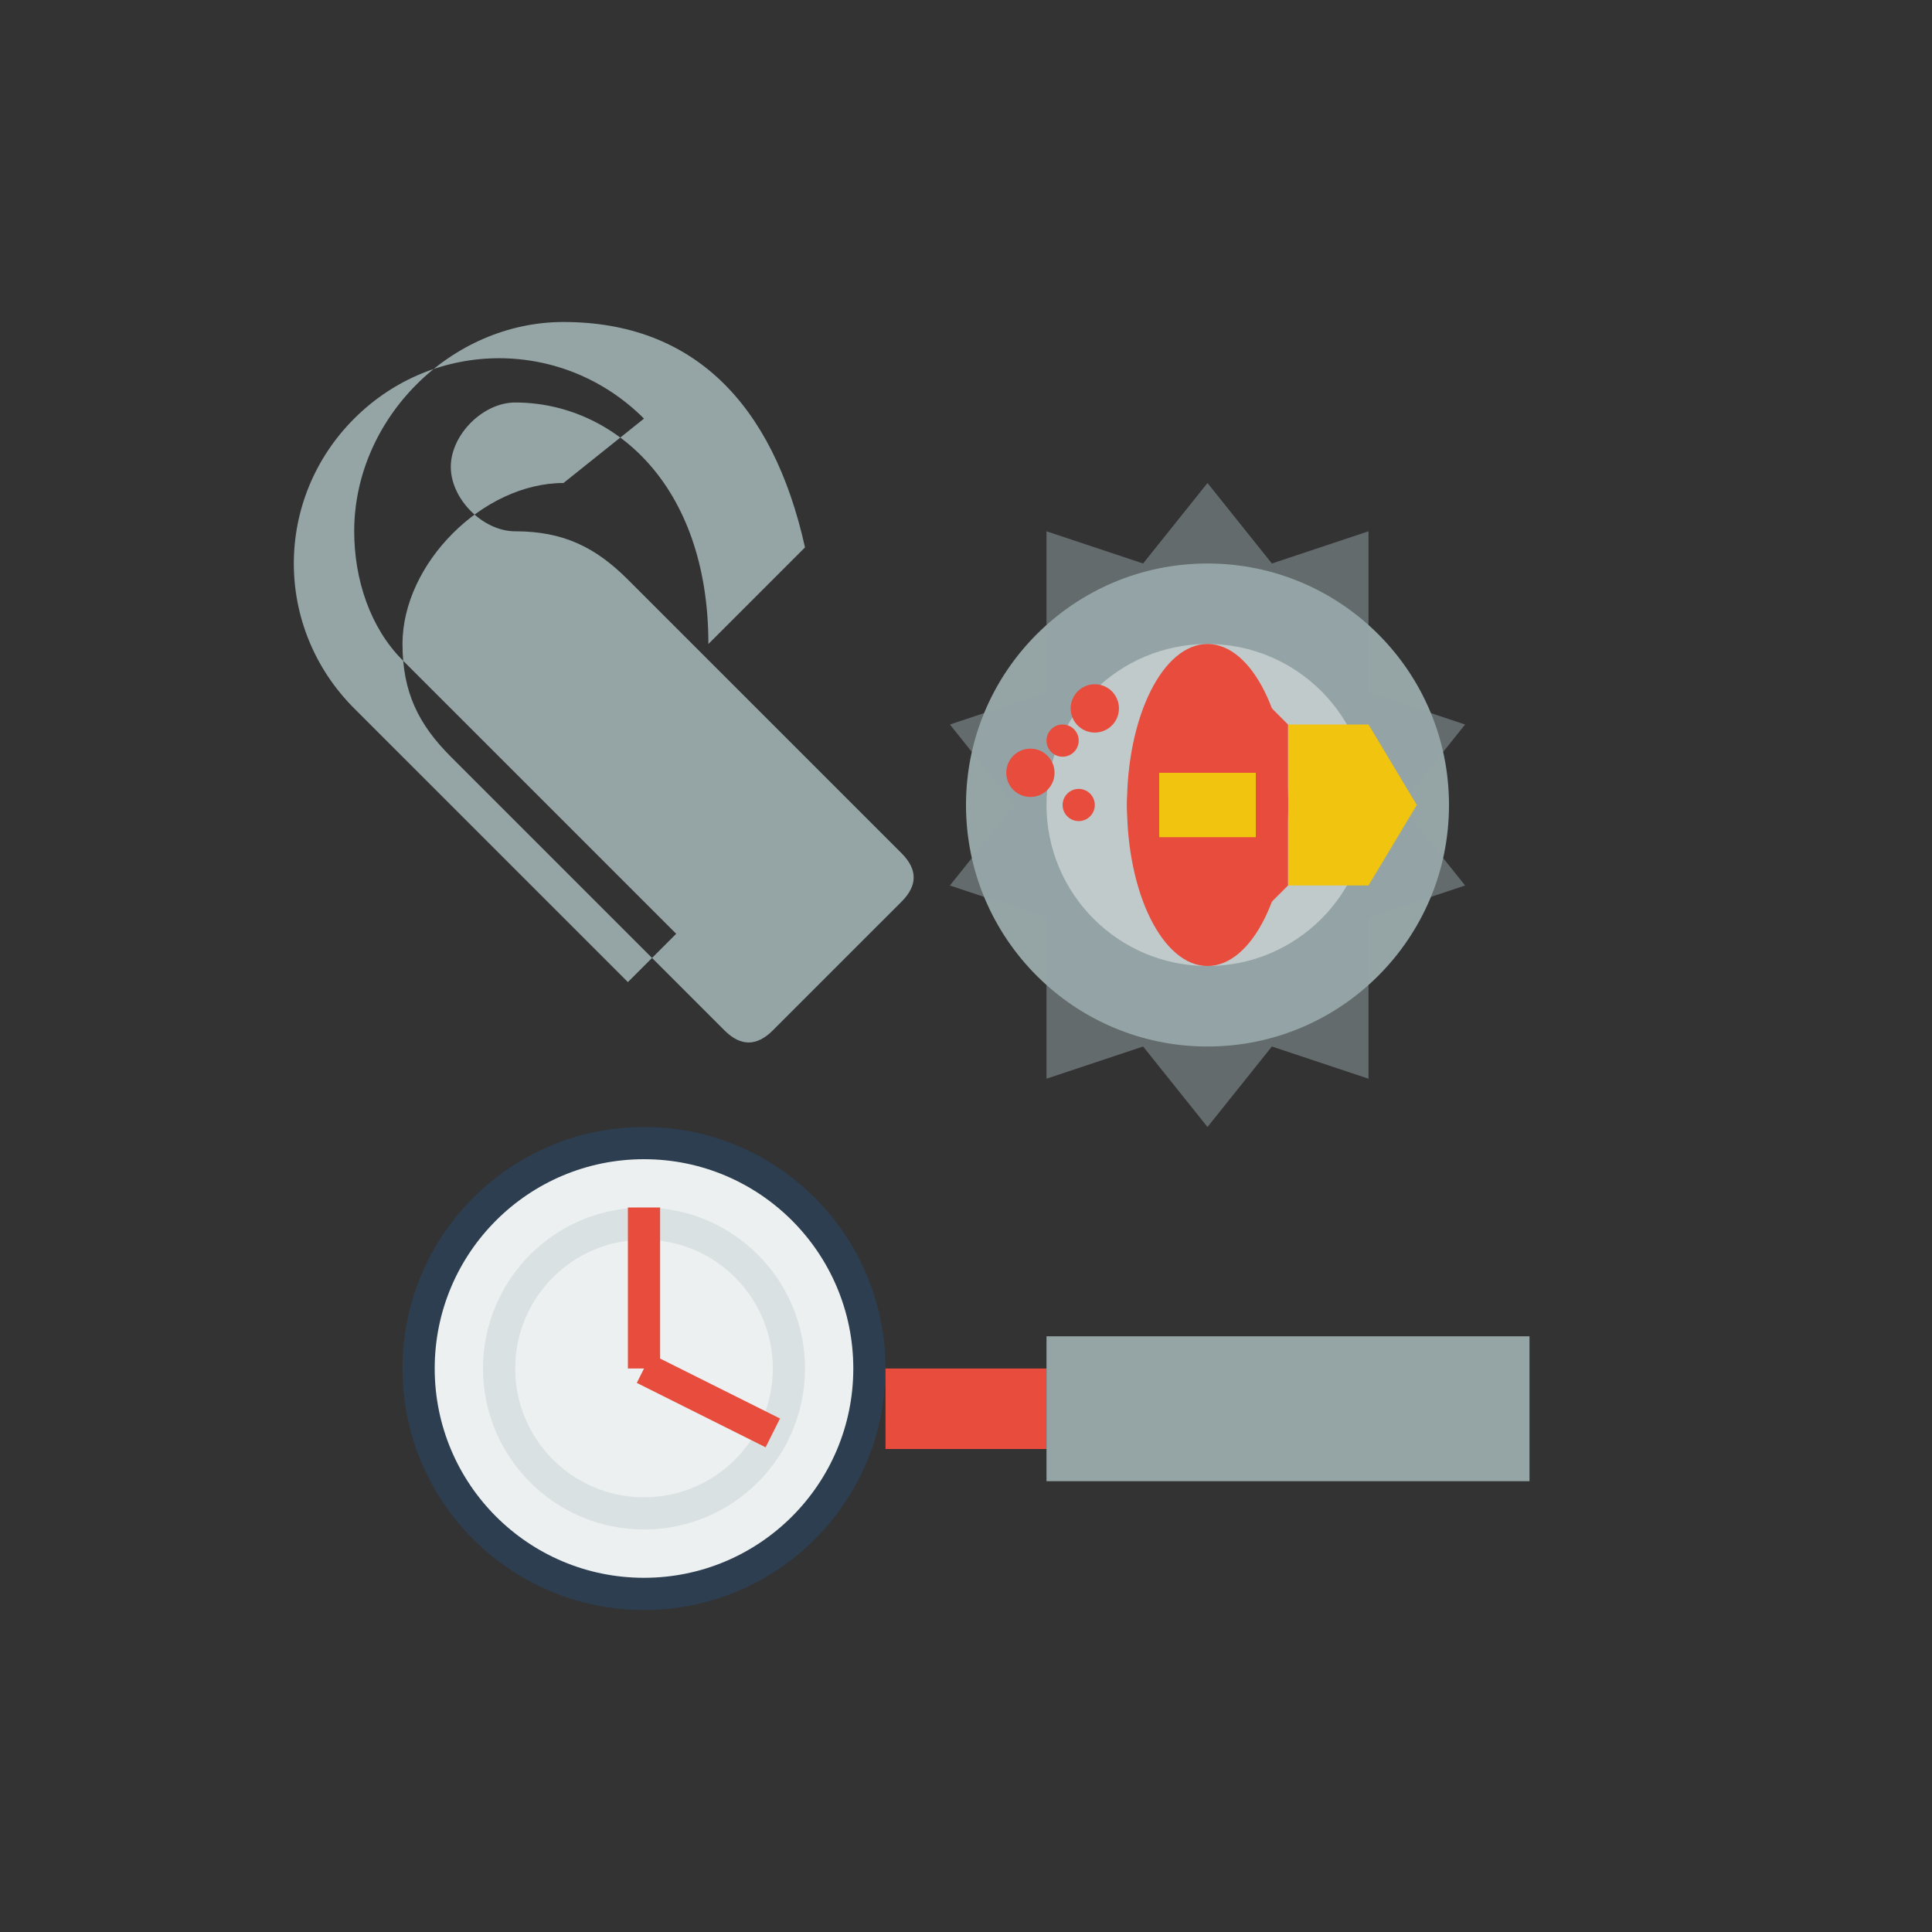
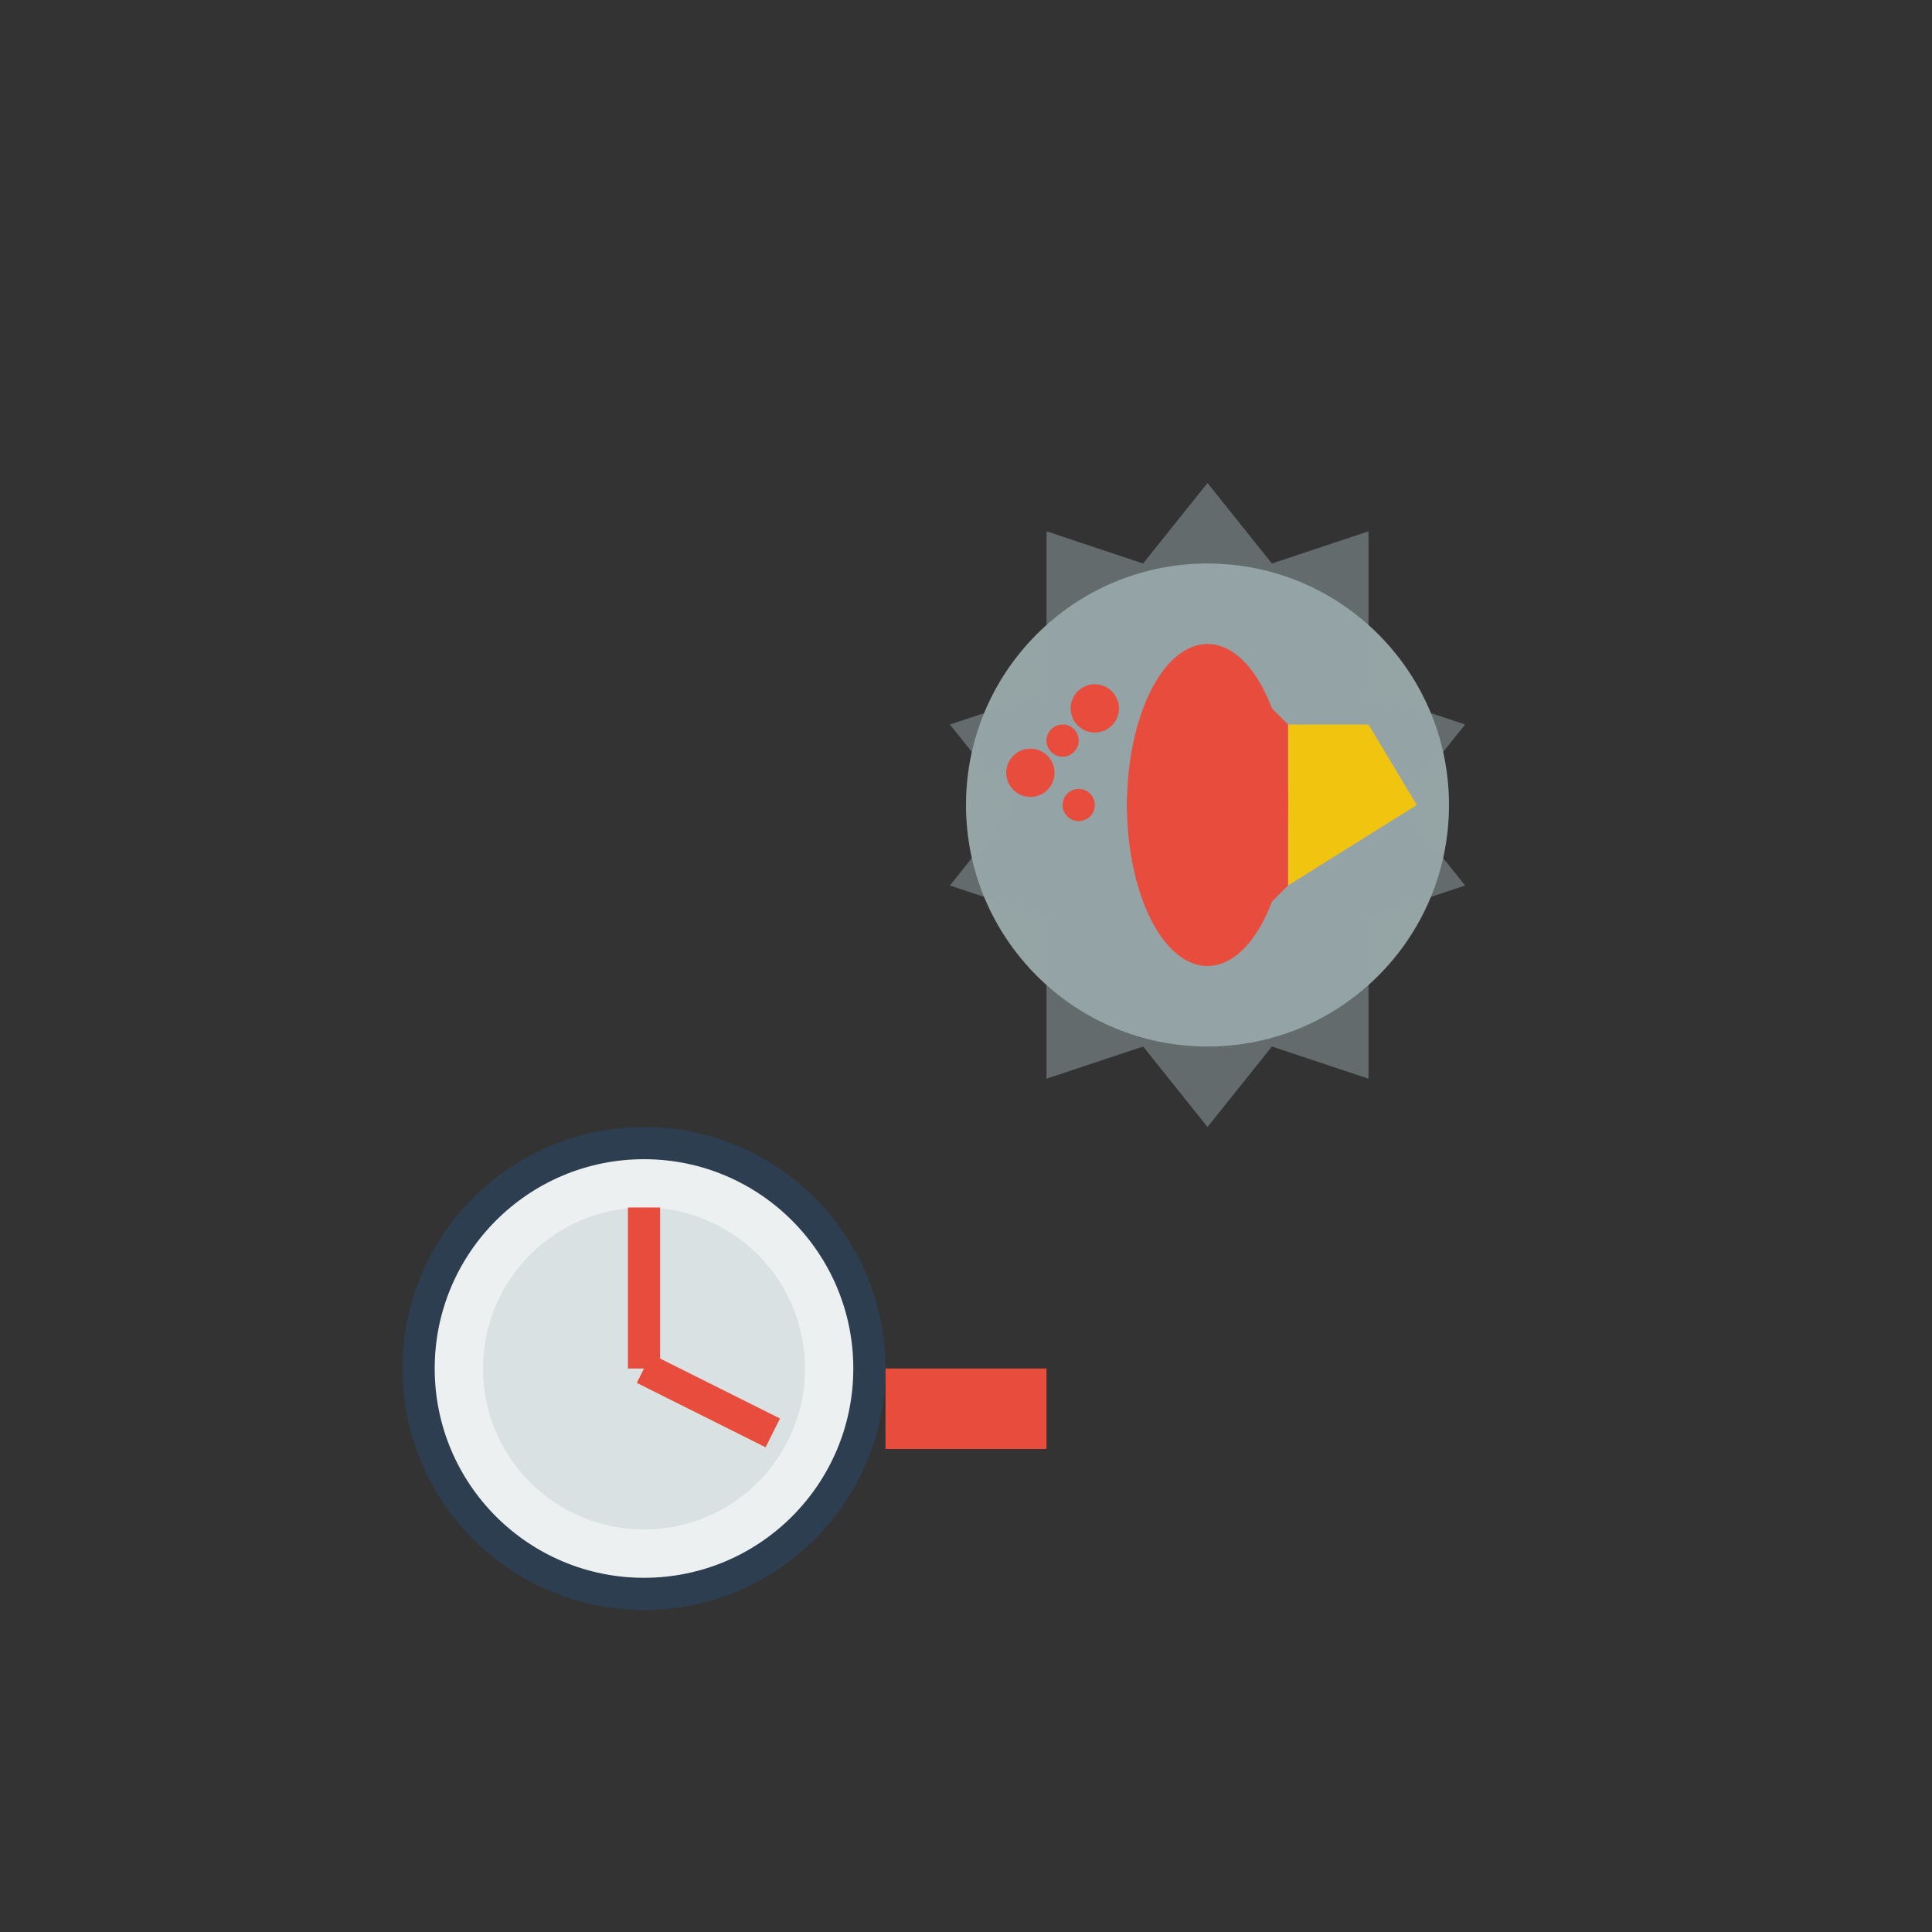
<svg xmlns="http://www.w3.org/2000/svg" width="120" height="120" viewBox="0 0 120 120">
  <rect x="0" y="0" width="120" height="120" fill="#333333" stroke="none" />
  <style>
    .primary { fill: #e74c3c; }
    .secondary { fill: #3498db; }
    .dark { fill: #2c3e50; }
    .light { fill: #ecf0f1; }
    .gray { fill: #95a5a6; }
    .yellow { fill: #f1c40f; }
  </style>
-   <path d="M35 30 C30 30 25 35 25 40 C25 43 26 45 28 47 L45 64 C46 65 47 65 48 64 L56 56 C57 55 57 54 56 53 L39 36 C37 34 35 33 32 33 C30 33 28 31 28 29 C28 27 30 25 32 25 C38 25 44 30 44 40 L50 34 C48 25 43 20 35 20 C28 20 22 26 22 33 C22 36 23 39 25 41 L42 58 L39 61 L22 44 C17 39 17 31 22 26 C27 21 35 21 40 26 Z" class="gray" />
  <circle cx="75" cy="50" r="15" class="gray" />
-   <circle cx="75" cy="50" r="10" class="light" />
  <circle cx="75" cy="50" r="5" class="dark" />
  <path d="M75 30 L79 35 L85 33 L85 43 L91 45 L87 50 L91 55 L85 57 L85 67 L79 65 L75 70 L71 65 L65 67 L65 57 L59 55 L63 50 L59 45 L65 43 L65 33 L71 35 Z" class="gray" fill-opacity="0.5" />
  <circle cx="40" cy="85" r="15" class="dark" />
  <circle cx="40" cy="85" r="13" class="light" />
  <circle cx="40" cy="85" r="10" class="gray" fill-opacity="0.2" />
-   <circle cx="40" cy="85" r="8" class="light" />
  <line x1="40" y1="85" x2="40" y2="75" stroke="#e74c3c" stroke-width="2" />
  <line x1="40" y1="85" x2="48" y2="89" stroke="#e74c3c" stroke-width="2" />
  <path d="M55 85 L65 85 L65 90 L55 90 Z" class="primary" />
-   <path d="M65 83 L95 83 L95 92 L65 92 Z" class="gray" />
-   <path d="M80 45 L85 45 L88 50 L85 55 L80 55 Z" class="yellow" />
+   <path d="M80 45 L85 45 L88 50 L80 55 Z" class="yellow" />
  <path d="M80 45 L80 55 L75 60 L75 40 L80 45 Z" class="primary" />
  <ellipse cx="75" cy="50" rx="5" ry="10" class="primary" />
-   <rect x="72" y="48" width="6" height="4" class="yellow" />
  <circle cx="66" cy="46" r="1" class="primary" />
  <circle cx="68" cy="44" r="1.5" class="primary" />
  <circle cx="64" cy="48" r="1.5" class="primary" />
  <circle cx="67" cy="50" r="1" class="primary" />
</svg>